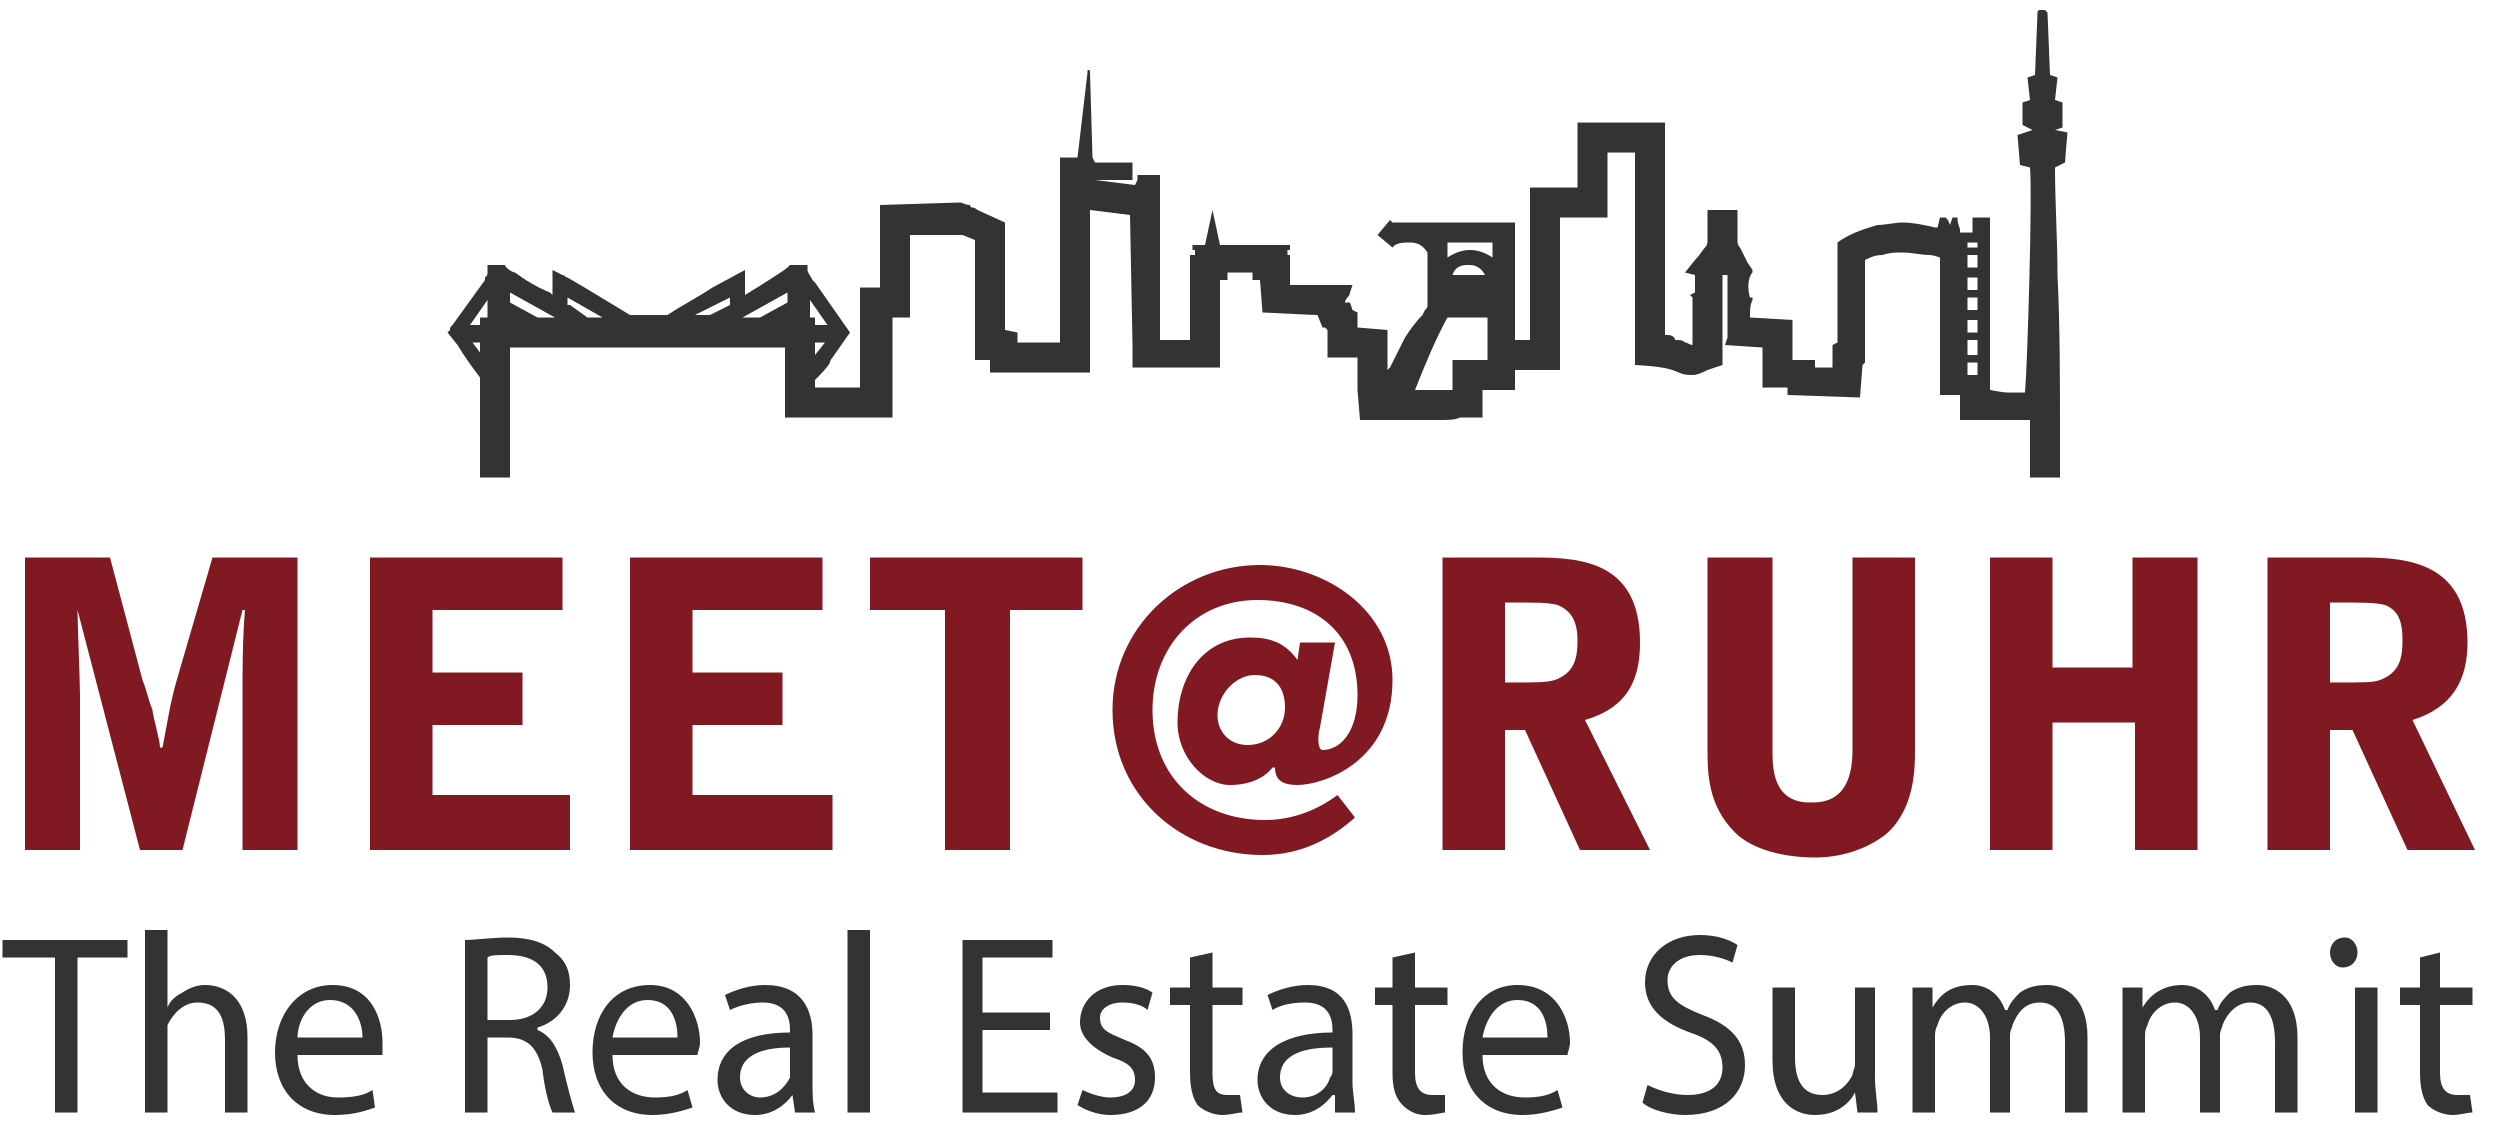
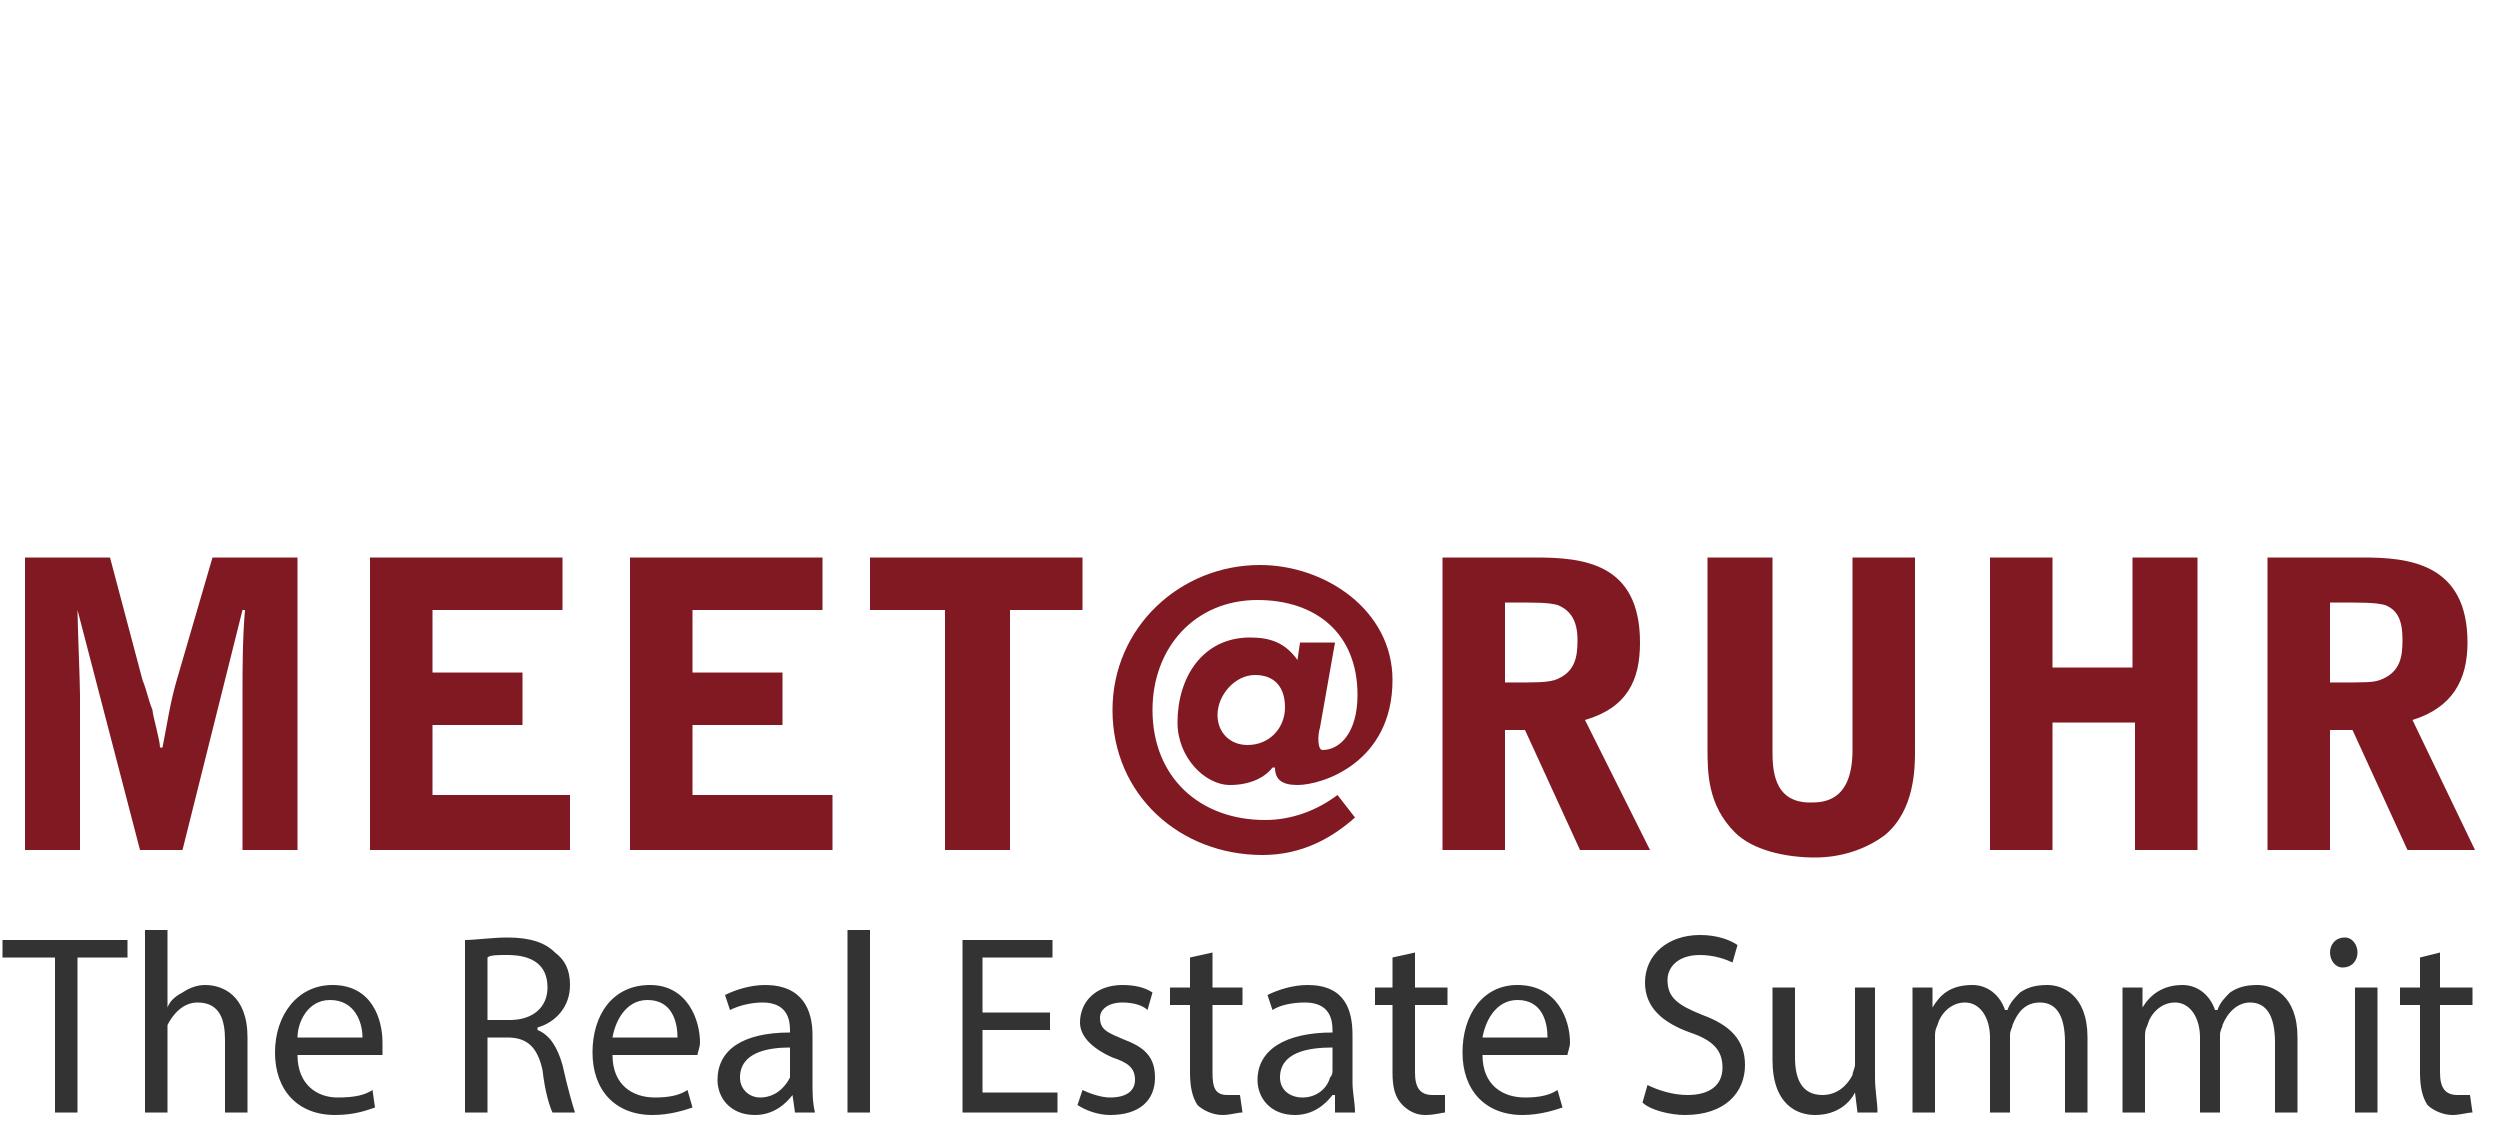
<svg xmlns="http://www.w3.org/2000/svg" xml:space="preserve" width="1000px" height="450px" version="1.1" shape-rendering="geometricPrecision" text-rendering="geometricPrecision" image-rendering="optimizeQuality" fill-rule="evenodd" clip-rule="evenodd" viewBox="0 0 1000 450">
  <g id="Ebene_x0020_1">
    <path fill="#811923" fill-rule="nonzero" d="M932 273c15,0 17,0 20,-1 8,-3 9,-9 9,-16 0,-8 -2,-12 -7,-14 -4,-1 -8,-1 -22,-1l0 32zm0 67l-25 0 0 -117 38 0c18,0 42,2 42,34 0,15 -6,26 -22,31l25 52 -27 0 -22 -48 -9 0 0 48zm-136 -117l25 0 0 44 32 0 0 -44 26 0 0 117 -25 0 0 -51 -33 0 0 51 -25 0 0 -117zm-113 0l26 0 0 77c0,7 0,21 15,21 5,0 17,0 17,-21l0 -77 25 0 0 77c0,7 0,24 -12,34 -8,6 -18,9 -28,9 -12,0 -25,-3 -32,-10 -11,-11 -11,-24 -11,-34l0 -76zm-81 50c14,0 16,0 20,-1 8,-3 9,-9 9,-16 0,-8 -3,-12 -8,-14 -4,-1 -7,-1 -21,-1l0 32zm0 67l-25 0 0 -117 37 0c19,0 42,2 42,34 0,15 -5,26 -22,31l26 52 -28 0 -22 -48 -8 0 0 48zm-100 -70c-8,0 -15,8 -15,16 0,7 5,12 12,12 9,0 15,-7 15,-15 0,-8 -4,-13 -12,-13zm40 57c-9,8 -21,15 -37,15 -33,0 -60,-24 -60,-58 0,-33 27,-58 59,-58 26,0 53,18 53,46 0,33 -28,42 -38,42 -6,0 -9,-2 -9,-7l-1 0c-3,4 -9,7 -17,7 -10,0 -21,-11 -21,-25 0,-18 10,-34 29,-34 8,0 14,2 19,9l1 -7 14 0 -6 34c-1,3 -1,9 1,9 7,0 14,-7 14,-22 0,-25 -17,-38 -40,-38 -25,0 -42,19 -42,44 0,27 19,44 45,44 11,0 21,-4 29,-10l7 9zm-109 -104l0 21 -29 0 0 96 -26 0 0 -96 -30 0 0 -21 85 0zm-181 0l77 0 0 21 -52 0 0 25 36 0 0 21 -36 0 0 28 56 0 0 22 -81 0 0 -117zm-104 0l77 0 0 21 -52 0 0 25 36 0 0 21 -36 0 0 28 55 0 0 22 -80 0 0 -117zm-138 0l34 0 13 49c2,5 2,7 4,12 0,2 3,12 3,15l1 0c2,-10 3,-18 6,-28l14 -48 34 0 0 117 -22 0 0 -63c0,-8 0,-22 1,-33l-1 0 -24 96 -17 0 -25 -96 0 0c0,5 1,29 1,34l0 62 -22 0 0 -117z" />
    <path fill="#333333" fill-rule="nonzero" d="M976 381l0 14 13 0 0 7 -13 0 0 27c0,6 2,9 7,9 2,0 4,0 5,0l1 7c-2,0 -5,1 -8,1 -4,0 -8,-2 -10,-4 -2,-3 -3,-7 -3,-13l0 -27 -8 0 0 -7 8 0 0 -12 8 -2zm-25 64l-9 0 0 -50 9 0 0 50zm-9 0l9 0zm1 -64c0,3 -2,6 -6,6 -3,0 -5,-3 -5,-6 0,-3 2,-6 6,-6 3,0 5,3 5,6zm-94 28c0,-6 0,-10 0,-14l8 0 0 8 0 0c3,-5 8,-9 16,-9 6,0 11,4 13,10l1 0c1,-3 3,-5 5,-7 3,-2 6,-3 11,-3 6,0 16,4 16,21l0 30 -9 0 0 -28c0,-10 -3,-16 -10,-16 -5,0 -9,4 -11,9 0,1 -1,2 -1,4l0 31 -8 0 0 -30c0,-8 -4,-14 -10,-14 -6,0 -10,5 -11,9 -1,2 -1,3 -1,5l0 30 -9 0 0 -36zm-84 0c0,-6 0,-10 0,-14l8 0 0 8 0 0c3,-5 7,-9 16,-9 6,0 11,4 13,10l1 0c1,-3 3,-5 5,-7 3,-2 6,-3 11,-3 6,0 16,4 16,21l0 30 -9 0 0 -28c0,-10 -3,-16 -10,-16 -6,0 -9,4 -11,9 0,1 -1,2 -1,4l0 31 -8 0 0 -30c0,-8 -4,-14 -10,-14 -6,0 -10,5 -11,9 -1,2 -1,3 -1,5l0 30 -9 0 0 -36zm-15 22c0,5 1,10 1,14l-8 0 -1 -8 0 0c-2,4 -7,9 -16,9 -7,0 -17,-4 -17,-22l0 -29 9 0 0 28c0,9 3,15 11,15 6,0 10,-4 12,-8 0,-1 1,-3 1,-4l0 -31 8 0 0 36zm-91 3c4,2 10,4 16,4 9,0 14,-4 14,-11 0,-7 -4,-11 -13,-14 -11,-4 -18,-10 -18,-20 0,-11 9,-19 22,-19 7,0 12,2 15,4l-2 7c-2,-1 -7,-3 -13,-3 -9,0 -13,5 -13,10 0,7 4,10 14,14 11,4 17,10 17,20 0,11 -8,20 -24,20 -6,0 -14,-2 -17,-5l2 -7zm-40 -19c0,-6 -2,-15 -12,-15 -9,0 -13,9 -14,15l26 0zm-26 7c0,12 8,17 17,17 6,0 10,-1 13,-3l2 7c-3,1 -9,3 -16,3 -15,0 -24,-10 -24,-25 0,-15 8,-27 22,-27 16,0 21,14 21,23 0,2 -1,4 -1,5l-34 0zm-27 -41l0 14 13 0 0 7 -13 0 0 27c0,6 2,9 7,9 2,0 4,0 5,0l0 7c-1,0 -4,1 -8,1 -4,0 -7,-2 -9,-4 -3,-3 -4,-7 -4,-13l0 -27 -7 0 0 -7 7 0 0 -12 9 -2zm-33 38c-10,0 -21,2 -21,12 0,5 4,8 9,8 6,0 10,-4 11,-8 1,-1 1,-2 1,-3l0 -9zm1 26l0 -7 -1 0c-3,4 -8,8 -15,8 -10,0 -15,-7 -15,-14 0,-12 11,-19 30,-19l0 -1c0,-4 -1,-11 -11,-11 -5,0 -10,1 -13,3l-2 -6c4,-2 10,-4 16,-4 15,0 18,10 18,20l0 19c0,4 1,8 1,12l-8 0zm-49 -64l0 14 12 0 0 7 -12 0 0 27c0,6 1,9 6,9 3,0 4,0 5,0l1 7c-2,0 -5,1 -8,1 -4,0 -8,-2 -10,-4 -2,-3 -3,-7 -3,-13l0 -27 -8 0 0 -7 8 0 0 -12 9 -2zm-52 55c2,1 7,3 11,3 7,0 10,-3 10,-7 0,-5 -3,-7 -9,-9 -9,-4 -13,-9 -13,-14 0,-8 6,-15 17,-15 5,0 9,1 12,3l-2 7c-2,-2 -6,-3 -10,-3 -6,0 -9,3 -9,6 0,5 3,6 10,9 8,3 12,7 12,15 0,9 -6,15 -18,15 -5,0 -10,-2 -13,-4l2 -6zm-13 -24l-27 0 0 25 30 0 0 8 -38 0 0 -69 36 0 0 7 -28 0 0 22 27 0 0 7zm-81 -40l9 0 0 73 -9 0 0 -73zm-23 47c-9,0 -20,2 -20,12 0,5 4,8 8,8 6,0 10,-4 12,-8 0,-1 0,-2 0,-3l0 -9zm2 26l-1 -7 0 0c-3,4 -8,8 -15,8 -10,0 -15,-7 -15,-14 0,-12 10,-19 29,-19l0 -1c0,-4 -1,-11 -11,-11 -4,0 -9,1 -13,3l-2 -6c4,-2 10,-4 16,-4 15,0 19,10 19,20l0 19c0,4 0,8 1,12l-8 0zm-47 -30c0,-6 -2,-15 -12,-15 -9,0 -13,9 -14,15l26 0zm-26 7c0,12 8,17 17,17 6,0 10,-1 13,-3l2 7c-3,1 -9,3 -16,3 -15,0 -24,-10 -24,-25 0,-15 8,-27 23,-27 15,0 20,14 20,23 0,2 -1,4 -1,5l-34 0zm-50 -14l9 0c9,0 15,-5 15,-13 0,-9 -6,-13 -16,-13 -4,0 -7,0 -8,1l0 25zm-9 -32c4,0 11,-1 17,-1 9,0 15,2 19,6 4,3 6,7 6,13 0,9 -6,15 -13,17l0 1c5,2 8,7 10,14 2,9 4,16 5,19l-9 0c-1,-2 -3,-8 -4,-17 -2,-9 -6,-13 -14,-13l-8 0 0 30 -9 0 0 -69zm-41 39c0,-6 -3,-15 -13,-15 -9,0 -13,9 -13,15l26 0zm-26 7c0,12 8,17 16,17 7,0 11,-1 14,-3l1 7c-3,1 -8,3 -16,3 -15,0 -24,-10 -24,-25 0,-15 9,-27 23,-27 16,0 20,14 20,23 0,2 0,4 0,5l-34 0zm-61 -50l9 0 0 31 0 0c1,-3 4,-5 6,-6 3,-2 6,-3 9,-3 7,0 17,4 17,21l0 30 -9 0 0 -29c0,-8 -2,-15 -11,-15 -6,0 -10,5 -12,9 0,2 0,3 0,5l0 30 -9 0 0 -73zm-36 11l-21 0 0 -7 50 0 0 7 -20 0 0 62 -9 0 0 -62z" />
-     <path fill="#333333" fill-rule="nonzero" d="M791 97l-4 0 0 2 4 0 0 -2zm0 5l-4 0 0 5 4 0 0 -5zm0 9l-4 0 0 5 4 0 0 -5zm0 8l-4 0 0 5 4 0 0 -5zm0 9l-4 0 0 5 4 0 0 -5zm0 8l-4 0 0 6 4 0 0 -6zm0 9l-4 0 0 5 4 0 0 -5zm-194 -42l0 -6 -18 0 0 6c3,-2 6,-3 9,-3 3,0 6,1 9,3zm-3 7c-1,-2 -3,-4 -6,-4l-1 0c-3,0 -5,1 -6,4l13 0zm1 34l0 -17 -16 0c-5,9 -9,19 -13,29 0,0 0,0 1,0 1,0 3,0 5,0 1,0 3,0 4,0 2,0 4,0 5,0l0 -12 14 0zm-269 -17l0 2 0 1 5 0 -7 -10 0 7 2 0 0 0zm4 10l-4 0 0 5 4 -5zm-15 -20l-18 10 7 0 11 -6 0 -4zm-23 5l0 -3 -14 7c2,0 4,0 4,0 1,0 2,0 2,0 2,-1 4,-2 6,-3l2 -1zm-51 5l-14 -8 0 3c1,0 1,0 1,0 0,0 7,5 7,5 0,0 3,0 5,0 0,0 1,0 1,0zm-19 0l-18 -10 0 4 11 6 7 0zm-27 0l0 -7 -7 10 4 0 0 -3 3 0zm-3 10c-1,0 -2,0 -3,0 0,0 0,0 0,0l3 4 0 -4zm634 -72l-4 2c0,14 1,29 1,43 1,21 1,42 1,64l0 17 -12 0 0 -23 -9 0c-2,0 -19,0 -19,0l0 -10 -8 0 0 -8 0 -1 0 -18 0 -1 0 -14 0 -8 0 -5 0 0c0,0 -3,-1 -4,-1 -4,0 -7,-1 -11,-1 -3,0 -5,0 -8,1 -3,0 -5,1 -7,2l0 41 -1 1 -1 13 -29 -1 0 -3 -10 0 0 -16 -15 -1 1 -3 0 -25 -2 0c0,2 0,35 0,36l-6 2c-2,1 -4,2 -6,2 -8,0 -3,-3 -23,-4l0 -38 0 -28c0,-3 0,-6 0,-9l0 0c0,-4 0,-7 0,-10l-11 0c0,1 0,25 0,26 -2,0 -19,0 -19,0l0 61 -18 0 0 8 -13 0 0 11 -9 0c-2,1 -5,1 -8,1 -1,0 -3,0 -5,0l0 0c-1,0 -3,0 -4,0 -2,0 -3,0 -4,0l-6 0 -13 0 -1 -12c0,-3 0,-6 0,-9 0,-1 0,-3 0,-4l-12 0 0 -11 -1 -1 -1 0c0,0 -2,-5 -2,-5 0,0 1,0 0,0 -3,0 -20,-1 -22,-1l-1 -13 -3 0 0 -3 -10 0 0 3 -3 0 0 35 0 0 -35 0 0 -9 -1 -52 -16 -2 0 55 0 0 0 0 0 7 0 0 0 3 -20 0c-1,0 -1,0 -1,0 -1,0 -1,0 -2,0l-17 0 0 -5 -6 0 0 -48c0,0 0,0 0,0 0,0 -5,-2 -5,-2l-21 0 0 33 -7 0 0 26c0,1 0,3 0,4l0 10 0 0 -31 0 -12 0 0 -2 0 0 0 -26 -110 0 0 8 0 6 0 0 0 16c0,0 0,1 0,1l0 21 -12 0 0 -39c0,-1 0,-1 0,-1 -3,-4 -6,-8 -9,-13l-4 -5 1 -1c0,-1 0,-1 1,-2l13 -18 0 -1c1,-1 1,-1 1,-2l0 -3 7 0c0,0 0,0 0,0 0,1 3,3 4,3 4,3 9,6 14,8l1 1 0 -10 4 2c1,0 1,1 2,1 7,4 15,9 25,15 1,0 1,0 2,0 2,0 4,0 6,0 2,0 3,0 5,0 1,0 2,0 2,0 6,-4 12,-7 18,-11 0,0 0,0 0,0l13 -7c0,0 0,0 0,0l0 0 0 10c5,-3 16,-10 17,-11l1 -1 7 0 0 0 0 0 0 2c0,1 1,2 2,4l1 1 14 20 -7 10c0,0 -1,1 -1,2 -1,2 -4,5 -6,7 0,0 0,1 0,3l0 0 18 0 0 -40 8 0 0 -33 32 -1 0 0c0,0 0,0 0,0 1,0 2,1 4,1 0,0 0,1 1,1 1,0 2,1 2,1l11 5 0 43 5 1 0 4 17 0 0 -74 7 0 4 -34c0,-1 0,-1 0,-1 1,0 1,0 1,1l1 34 1 2 15 0 0 7 -15 0 0 0 16 2 1 -2 0 -2 3 0 6 0 0 66 12 0 0 -34 2 0 0 -2 -1 0 0 -2 5 0 3 -14 3 14 28 0 0 2 -1 0 0 2 1 0 0 12c2,0 4,0 6,0 2,0 3,0 5,0 2,0 4,0 6,0 2,0 4,0 6,0l2 0 -1 3c0,1 -1,2 -1,2 -1,1 -1,2 -1,2l2 0 1 3 2 1 0 6 12 1 0 1c0,5 0,9 0,14 0,0 0,1 0,1 0,0 0,0 1,-1 2,-4 4,-8 6,-12 2,-3 4,-6 7,-9l1 -2c1,-1 1,-1 1,-2 0,-5 0,-11 0,-16l0 -5c-2,-3 -4,-4 -7,-4 -2,0 -4,0 -6,1l-1 1 -6 -5 5 -6 1 1c2,0 3,0 5,0 1,0 2,0 3,0 0,0 1,0 2,0 4,0 7,0 11,0 4,0 9,0 13,0l11 0c0,0 1,0 1,0l3 0 0 47 6 0 0 -61c0,0 7,0 10,0l6 0c0,0 3,0 3,0 0,-3 0,-8 0,-11 0,-4 0,-9 0,-13l0 -2 35 0 0 2c0,7 0,13 0,20 0,3 0,6 0,9l0 28 0 26 0 0c1,0 1,0 1,0 2,0 3,1 3,2 2,0 3,0 4,1 1,0 2,1 3,1 0,0 0,0 0,0 0,-1 0,-2 0,-3l0 -2c0,-3 0,-6 0,-9 0,-1 0,-2 0,-3 0,0 0,-1 0,-2l-1 -1 2 -1 0 -1c0,-2 0,-4 0,-6 0,0 0,0 0,0 0,0 -4,-1 -4,-1l4 -5c2,-2 3,-4 4,-5 1,-1 1,-2 1,-3 0,-2 0,-5 0,-7l0 -5 12 0 0 5c0,2 0,5 0,7 0,1 0,2 1,3 1,2 2,4 3,6l2 3 0 1c-2,2 -2,7 -1,10l1 0 0 1c-1,2 -1,4 -1,7l17 1 0 16 9 0 0 3 7 0 0 -9 2 -1 0 -39 0 -1c4,-3 9,-5 16,-7 3,0 7,-1 10,-1 4,0 9,1 13,2 1,0 1,0 1,0l1 -4 2 0c1,0 2,3 2,3l1 -3 2 0c0,3 1,4 1,5 0,0 0,0 0,1l5 0 0 -6 7 0 0 69c0,0 5,1 7,1 2,0 7,0 7,0 1,-11 3,-80 2,-90l-4 -1 -1 -12 6 -2c0,0 -4,-2 -4,-2l0 -9 3 -1 -1 -9 3 -1 1 -25c0,0 0,-1 1,-1l2 0c0,0 1,1 1,1l1 25 3 1 -1 9 3 1 0 10c0,0 -3,1 -3,1l5 1c0,0 -1,11 -1,12zm-299 61l0 0c0,0 -1,0 0,0z" />
  </g>
</svg>